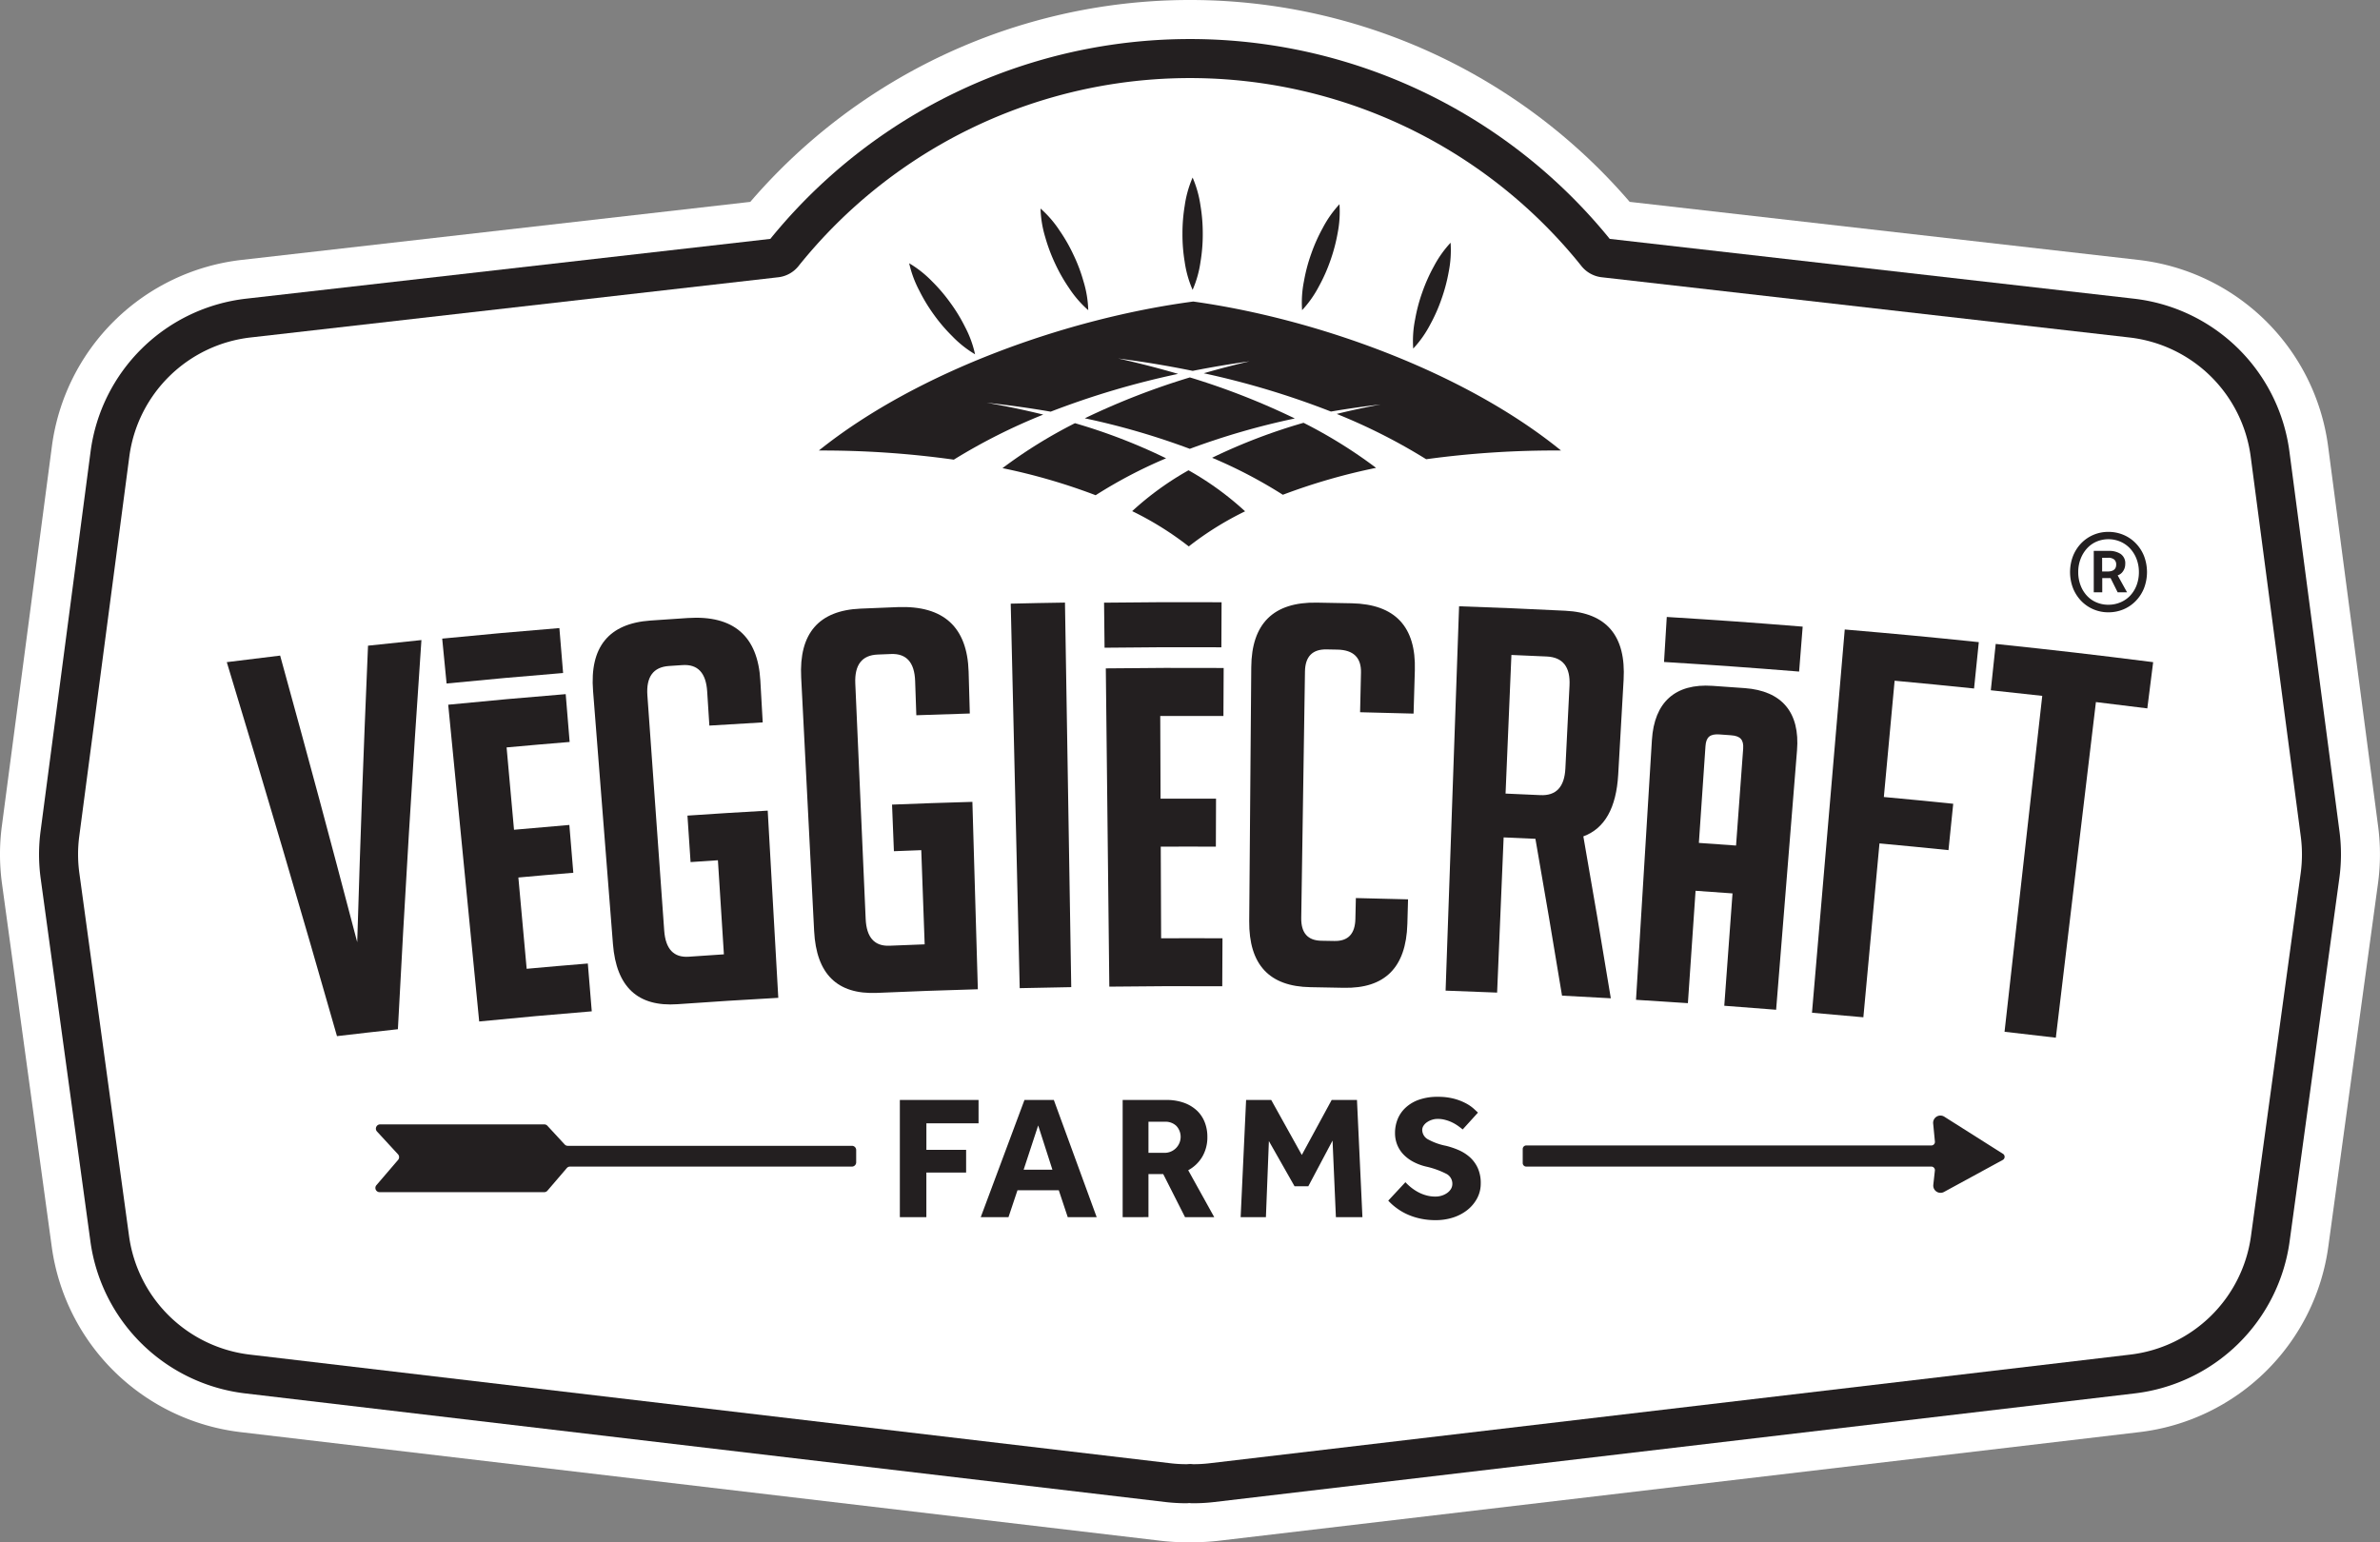
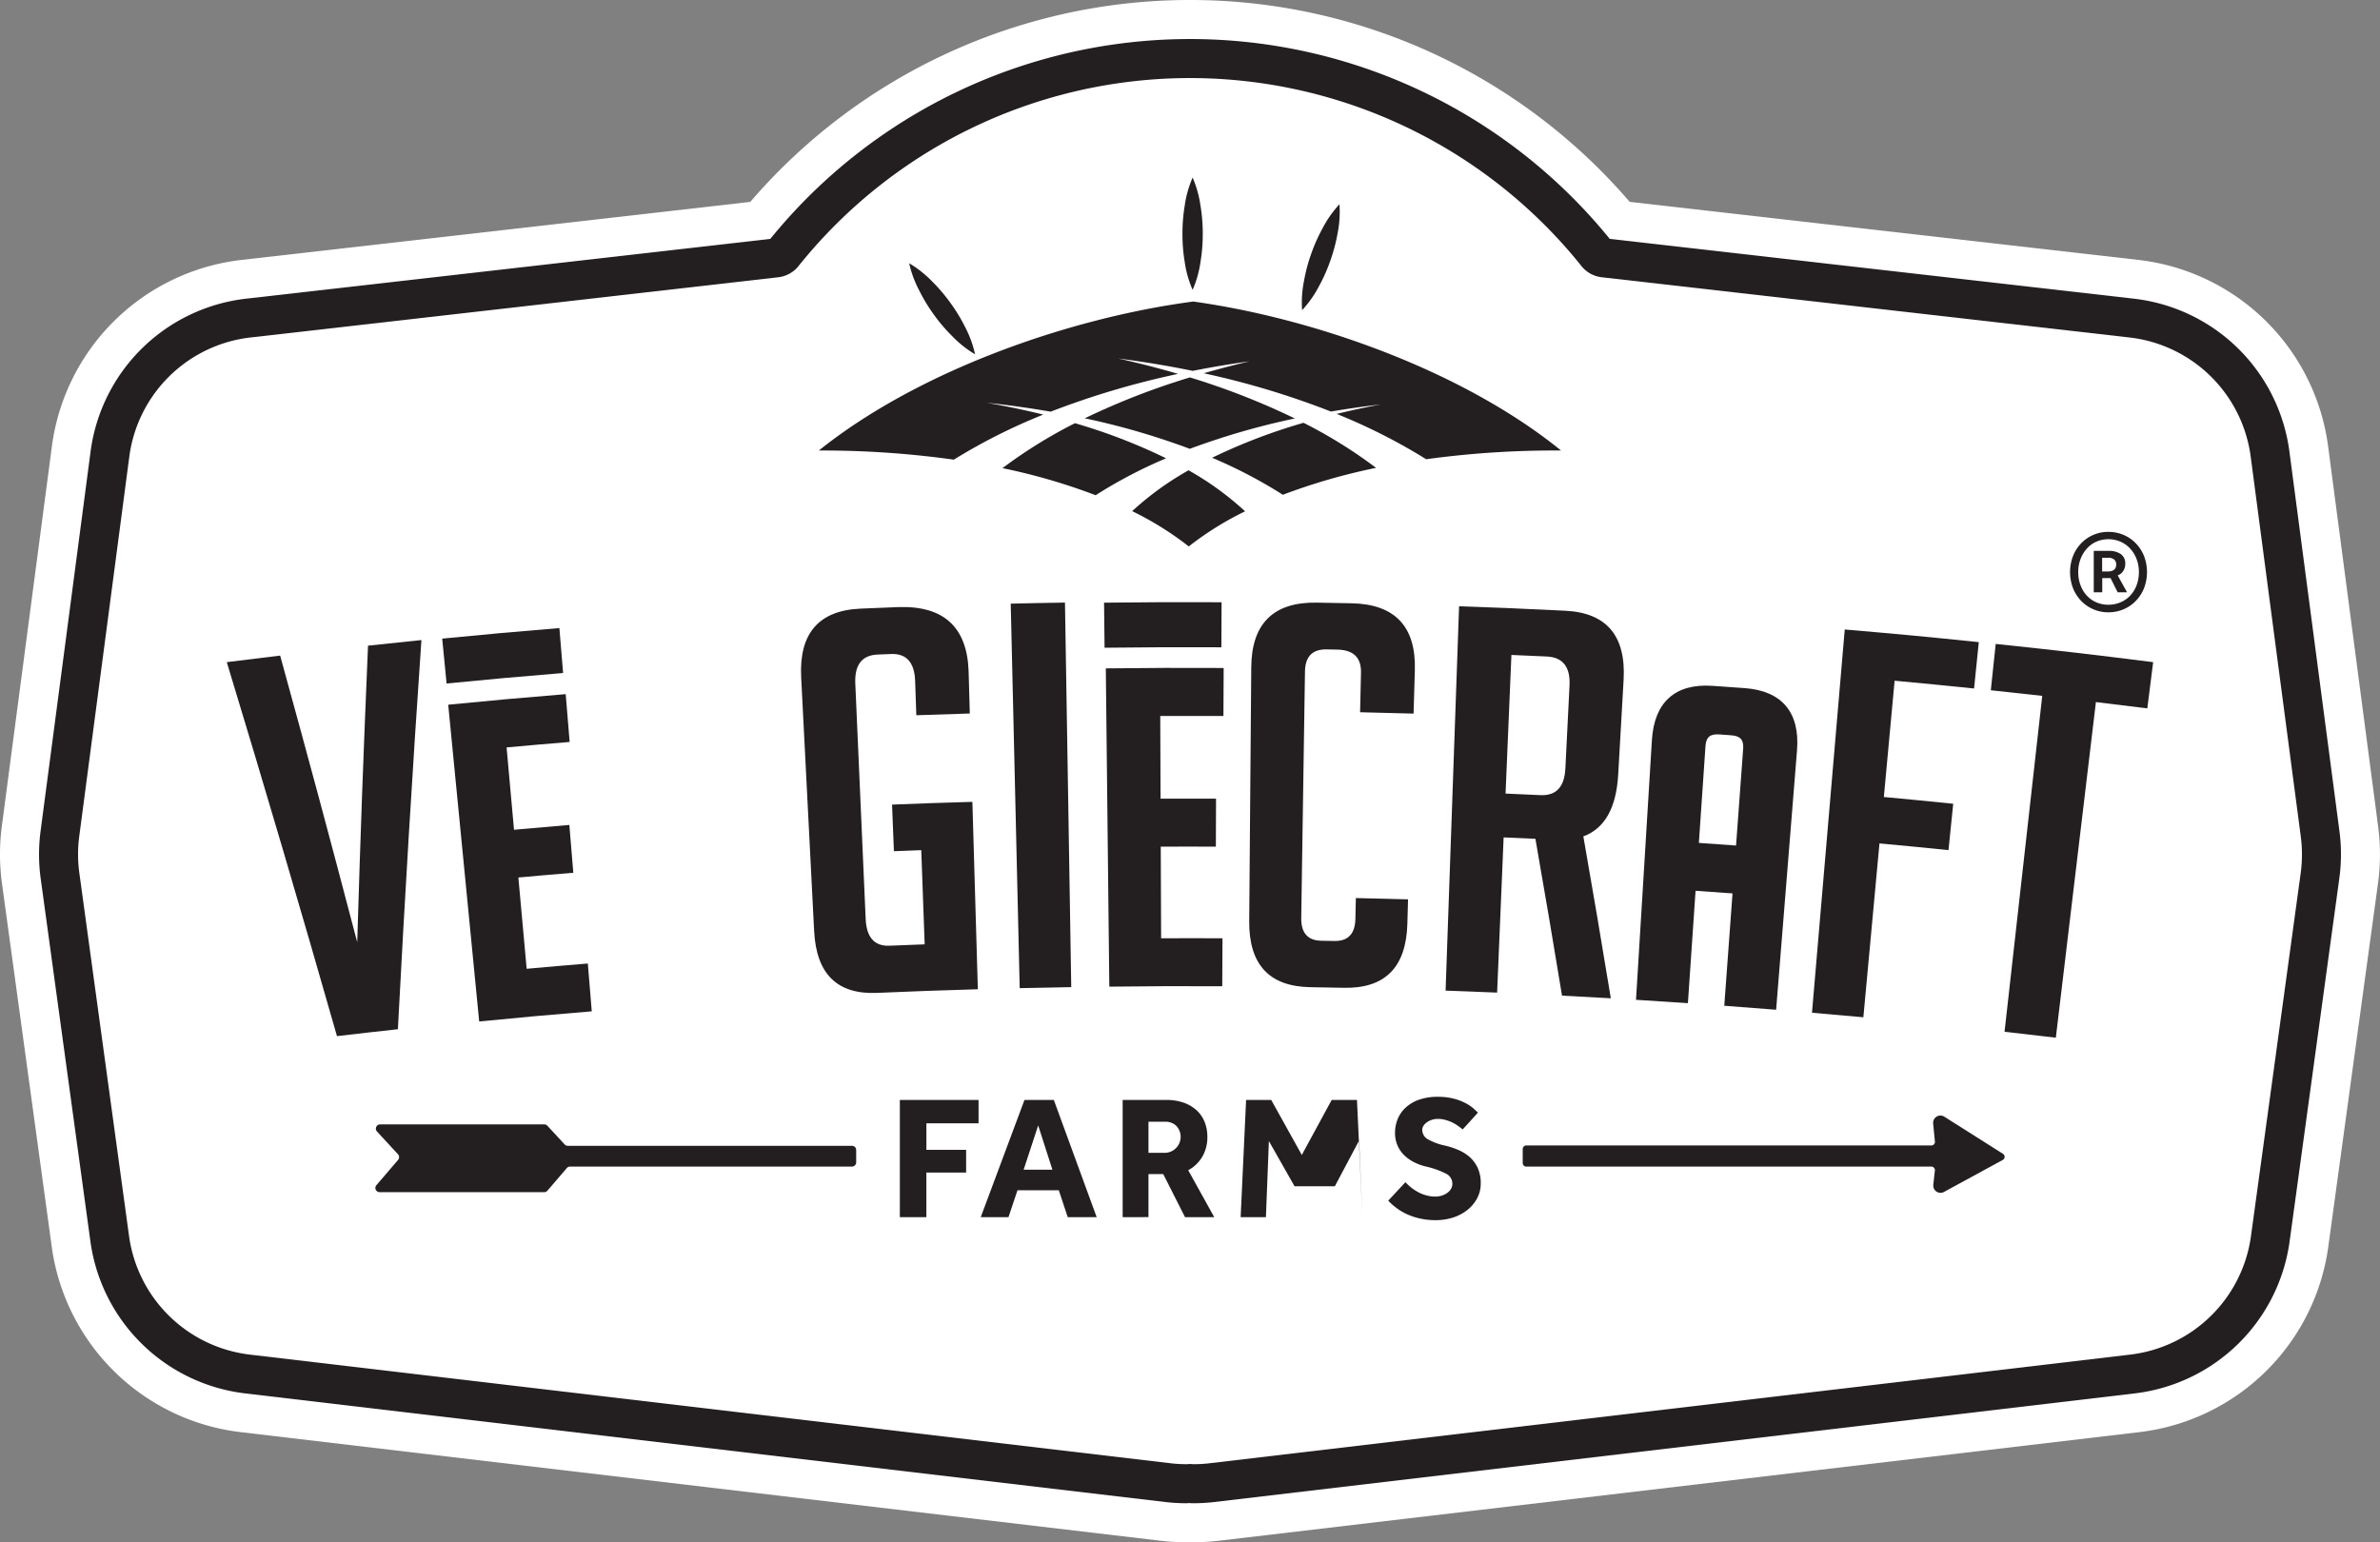
<svg xmlns="http://www.w3.org/2000/svg" width="200.723" height="130.091" viewBox="0 0 200.723 130.091">
  <rect x="0" y="0" width="200.723" height="130.091" fill="#808080" stroke="none" />
  <g transform="translate(0 0)">
    <path d="M112.2,149.023q-.146.007-.3.007a19.042,19.042,0,0,1-2.127-.123L32.139,139.74A18.244,18.244,0,0,1,16.2,124.092L12.006,93.479a18.282,18.282,0,0,1-.014-4.855l4.219-32.017A18.227,18.227,0,0,1,32.236,40.859l42.879-4.893a48.892,48.892,0,0,1,74.166,0l42.879,4.893A18.227,18.227,0,0,1,208.186,56.6L212.4,88.622a18.2,18.2,0,0,1-.012,4.857L208.2,124.094a18.247,18.247,0,0,1-15.945,15.646L114.636,148.9a18.842,18.842,0,0,1-2.142.126C112.4,149.03,112.3,149.027,112.2,149.023Z" transform="translate(-11.837 -18.938)" fill="#fff" />
  </g>
  <g transform="translate(3.293 3.292)">
    <path d="M110.59,143.834c-.1,0-.2,0-.3-.012s-.19.012-.294.012a15.523,15.523,0,0,1-1.748-.1l-77.626-9.164a14.954,14.954,0,0,1-13.065-12.826L13.362,91.129a15.006,15.006,0,0,1-.009-3.98L17.57,55.132A14.941,14.941,0,0,1,30.7,42.226L74.9,37.184l.092-.114a45.592,45.592,0,0,1,70.6-.009l.1.123,44.193,5.042a14.936,14.936,0,0,1,13.132,12.906l4.219,32.015a14.926,14.926,0,0,1-.012,3.982l-4.191,30.613a14.957,14.957,0,0,1-13.065,12.826l-77.622,9.162A15.2,15.2,0,0,1,110.59,143.834Z" transform="translate(-13.225 -20.326)" fill="#231f20" />
  </g>
  <g transform="translate(6.585 6.584)">
    <path d="M202.068,85.672,197.848,53.66a11.645,11.645,0,0,0-10.243-10.065l-44.521-5.082a2.563,2.563,0,0,1-1.705-.97c-.081-.1-.164-.206-.247-.308a42.3,42.3,0,0,0-65.486,0c-.083.1-.166.2-.249.308a2.558,2.558,0,0,1-1.7.97L29.172,43.594A11.645,11.645,0,0,0,18.932,53.66L14.712,85.672a11.648,11.648,0,0,0,.009,3.107l4.191,30.613a11.667,11.667,0,0,0,10.191,10l77.622,9.162a11.447,11.447,0,0,0,1.366.081c.1,0,.2-.014.3-.017s.2.017.3.017a11.486,11.486,0,0,0,1.368-.081l77.622-9.162a11.662,11.662,0,0,0,10.189-10l4.193-30.613A11.748,11.748,0,0,0,202.068,85.672Z" transform="translate(-14.613 -21.714)" fill="#fff" />
  </g>
  <g transform="translate(19.13 14.977)">
    <g transform="translate(12.53 77.539)">
      <g transform="translate(44.231)">
        <g transform="translate(0 0.266)">
          <path d="M43.836,58.059h6.638V60.03h-4.4v2.239h3.351V64.18H46.072v3.764H43.836Z" transform="translate(-43.836 -58.059)" fill="#231f20" />
        </g>
        <g transform="translate(6.823 0.266)">
          <path d="M50.4,58.059h2.476l3.614,9.885H54.049l-.754-2.267H49.81l-.757,2.267H46.713Zm2.357,5.884-1.2-3.735L50.33,63.943Z" transform="translate(-46.713 -58.059)" fill="#231f20" />
        </g>
        <g transform="translate(18.791 0.266)">
          <path d="M51.759,58.059h3.676a4.331,4.331,0,0,1,1.511.244,3.171,3.171,0,0,1,1.091.666,2.711,2.711,0,0,1,.65.987,3.305,3.305,0,0,1,.216,1.2,3.243,3.243,0,0,1-.422,1.681,3.094,3.094,0,0,1-1.193,1.15l2.194,3.956H57.019l-1.838-3.631H53.936v3.631H51.759Zm3.557,4.461a1.352,1.352,0,0,0,.977-2.267,1.319,1.319,0,0,0-.977-.356h-1.38V62.52Z" transform="translate(-51.759 -58.059)" fill="#231f20" />
        </g>
        <g transform="translate(28.742 0.266)">
-           <path d="M56.415,58.059h2.118l2.58,4.639,2.519-4.639h2.134l.46,9.885H63.988l-.282-6.46-2.044,3.854H60.5l-2.163-3.811-.251,6.418H55.955Z" transform="translate(-55.955 -58.059)" fill="#231f20" />
+           <path d="M56.415,58.059h2.118l2.58,4.639,2.519-4.639h2.134l.46,9.885l-.282-6.46-2.044,3.854H60.5l-2.163-3.811-.251,6.418H55.955Z" transform="translate(-55.955 -58.059)" fill="#231f20" />
        </g>
        <g transform="translate(41.198)">
          <path d="M62.647,65.15a4.383,4.383,0,0,0,.451.422,3.857,3.857,0,0,0,.579.391,3.168,3.168,0,0,0,.7.289,2.856,2.856,0,0,0,.806.111,1.772,1.772,0,0,0,.505-.074,1.624,1.624,0,0,0,.458-.216,1.167,1.167,0,0,0,.334-.339.845.845,0,0,0,.126-.453.938.938,0,0,0-.534-.851,7.225,7.225,0,0,0-1.689-.6,4.466,4.466,0,0,1-1.046-.387,3.3,3.3,0,0,1-.83-.607,2.578,2.578,0,0,1-.541-.816A2.626,2.626,0,0,1,61.771,61a3.075,3.075,0,0,1,.223-1.172,2.7,2.7,0,0,1,.674-.97,3.2,3.2,0,0,1,1.127-.666,4.647,4.647,0,0,1,1.591-.244,5.244,5.244,0,0,1,1.335.154,4.677,4.677,0,0,1,.984.372,3.4,3.4,0,0,1,.669.444c.171.154.3.275.391.363L67.478,60.7c-.109-.088-.235-.185-.379-.289a3.448,3.448,0,0,0-.481-.289,3.16,3.16,0,0,0-.586-.221,2.4,2.4,0,0,0-.674-.09,1.5,1.5,0,0,0-.467.074,1.568,1.568,0,0,0-.415.2,1.038,1.038,0,0,0-.3.3.659.659,0,0,0-.111.363.924.924,0,0,0,.534.813,5.16,5.16,0,0,0,1.468.519,6.818,6.818,0,0,1,1.074.363,3.558,3.558,0,0,1,.942.6,2.8,2.8,0,0,1,.666.913A3.081,3.081,0,0,1,69,65.268a2.621,2.621,0,0,1-.3,1.231,3.149,3.149,0,0,1-.806.977,3.81,3.81,0,0,1-1.2.645,4.734,4.734,0,0,1-1.489.23,5.906,5.906,0,0,1-1.349-.142,5.373,5.373,0,0,1-1.1-.37,4.775,4.775,0,0,1-.88-.527,4.625,4.625,0,0,1-.676-.607Z" transform="translate(-61.207 -57.947)" fill="#231f20" />
        </g>
      </g>
      <g transform="translate(0 1.581)">
        <g transform="translate(0 0.746)">
          <path d="M39.43,58.928H25.584a.358.358,0,0,0-.263.6l1.769,1.919a.358.358,0,0,1,.009.477l-1.826,2.13a.357.357,0,0,0,.27.591H39.423a.355.355,0,0,0,.27-.123l1.636-1.909a.358.358,0,0,1,.273-.126H65.376a.358.358,0,0,0,.358-.358V61.093a.356.356,0,0,0-.358-.358H41.41a.361.361,0,0,1-.263-.116l-1.454-1.575A.361.361,0,0,0,39.43,58.928Z" transform="translate(-25.186 -58.928)" fill="#231f20" />
        </g>
        <g transform="translate(96.763)">
          <path d="M106.487,61.84l-4.947-3.131a.614.614,0,0,0-.939.579l.147,1.518a.3.3,0,0,1-.3.33H66.285a.3.3,0,0,0-.3.3v1.183a.3.3,0,0,0,.3.3h34.161a.3.3,0,0,1,.3.332l-.133,1.2a.613.613,0,0,0,.9.607l4.957-2.7A.3.3,0,0,0,106.487,61.84Z" transform="translate(-65.986 -58.613)" fill="#231f20" />
        </g>
      </g>
    </g>
    <g transform="translate(49.93)">
      <g transform="translate(0 10.457)">
        <g transform="translate(15.484 10.262)">
          <path d="M55.345,40.065a39.693,39.693,0,0,1,5.941-3.114A48.026,48.026,0,0,0,53.6,33.989a40.841,40.841,0,0,0-6.112,3.792A50.8,50.8,0,0,1,55.345,40.065Z" transform="translate(-47.485 -33.989)" fill="#231f20" />
        </g>
        <g transform="translate(26.422 14.235)">
          <path d="M61.622,39.124a25.383,25.383,0,0,0-4.769-3.46A25.381,25.381,0,0,0,52.1,39.11a26.562,26.562,0,0,1,4.772,2.976A26.467,26.467,0,0,1,61.622,39.124Z" transform="translate(-52.097 -35.664)" fill="#231f20" />
        </g>
        <g transform="translate(22.429 6.401)">
          <path d="M59.276,32.361a61.205,61.205,0,0,0-8.863,3.448,62.005,62.005,0,0,1,8.856,2.576,62.029,62.029,0,0,1,8.856-2.561A61.006,61.006,0,0,0,59.276,32.361Z" transform="translate(-50.413 -32.361)" fill="#231f20" />
        </g>
        <g transform="translate(33.165 10.229)">
          <path d="M62.653,33.975a48.177,48.177,0,0,0-7.713,2.95,40.012,40.012,0,0,1,5.967,3.121,51.069,51.069,0,0,1,7.862-2.27A40.432,40.432,0,0,0,62.653,33.975Z" transform="translate(-54.94 -33.975)" fill="#231f20" />
        </g>
        <path d="M72.532,29.662c-10.5,1.39-23.2,5.851-31.576,12.567A79.9,79.9,0,0,1,52.338,43,49.006,49.006,0,0,1,59.882,39.2c-1.523-.377-3.119-.714-4.774-1,1.81.19,3.626.446,5.4.752a70.2,70.2,0,0,1,10.746-3.187c-1.632-.477-3.325-.915-5.059-1.3,2.073.266,4.186.614,6.29,1.046,1.608-.318,3.218-.588,4.8-.806-1.316.308-2.609.645-3.866,1.008a69.781,69.781,0,0,1,10.725,3.23c1.387-.237,2.8-.439,4.2-.6q-1.914.356-3.712.8a48.725,48.725,0,0,1,7.544,3.821,79.77,79.77,0,0,1,11.374-.735C95.347,35.565,82.856,31.1,72.532,29.662Z" transform="translate(-40.956 -29.662)" fill="#231f20" />
      </g>
      <g transform="translate(7.618)">
        <g transform="translate(11.078 2.614)">
-           <path d="M48.839,26.355a9.143,9.143,0,0,1,1.608,1.859,13.935,13.935,0,0,1,1.179,2.063,13.622,13.622,0,0,1,.837,2.225,9.112,9.112,0,0,1,.4,2.426,9.1,9.1,0,0,1-1.613-1.859,14.135,14.135,0,0,1-1.176-2.063,14.388,14.388,0,0,1-.835-2.225A9.241,9.241,0,0,1,48.839,26.355Z" transform="translate(-48.839 -26.355)" fill="#231f20" />
-         </g>
+           </g>
        <g transform="translate(23.048)">
          <path d="M54.742,25.253a9.244,9.244,0,0,1,.664,2.369,14.253,14.253,0,0,1,.192,2.369,13.975,13.975,0,0,1-.19,2.367,9.063,9.063,0,0,1-.666,2.369,9.071,9.071,0,0,1-.669-2.369,13.97,13.97,0,0,1-.187-2.367,14.249,14.249,0,0,1,.19-2.369A9.156,9.156,0,0,1,54.742,25.253Z" transform="translate(-53.886 -25.253)" fill="#231f20" />
        </g>
        <g transform="translate(33.112 2.253)">
          <path d="M61.308,26.2a9.286,9.286,0,0,1-.159,2.455,14.5,14.5,0,0,1-.61,2.3,14.019,14.019,0,0,1-.965,2.17,9.208,9.208,0,0,1-1.418,2.011,9.115,9.115,0,0,1,.159-2.457,13.921,13.921,0,0,1,.61-2.3,14.26,14.26,0,0,1,.968-2.17A9.278,9.278,0,0,1,61.308,26.2Z" transform="translate(-58.13 -26.203)" fill="#231f20" />
        </g>
        <g transform="translate(42.483 5.497)">
-           <path d="M65.259,27.571a9.3,9.3,0,0,1-.159,2.455,14.407,14.407,0,0,1-.61,2.3,13.944,13.944,0,0,1-.965,2.172A9.129,9.129,0,0,1,62.107,36.5a9.115,9.115,0,0,1,.159-2.457,13.921,13.921,0,0,1,.609-2.3,14.26,14.26,0,0,1,.968-2.17A9.278,9.278,0,0,1,65.259,27.571Z" transform="translate(-62.081 -27.571)" fill="#231f20" />
-         </g>
+           </g>
        <g transform="translate(0 7.231)">
          <path d="M44.168,28.3A9.248,9.248,0,0,1,46.1,29.829a14.1,14.1,0,0,1,1.542,1.81,13.855,13.855,0,0,1,1.236,2.028,9.126,9.126,0,0,1,.847,2.312,9.12,9.12,0,0,1-1.928-1.53,14.082,14.082,0,0,1-1.542-1.807,14.314,14.314,0,0,1-1.233-2.033A9.221,9.221,0,0,1,44.168,28.3Z" transform="translate(-44.168 -28.302)" fill="#231f20" />
        </g>
      </g>
    </g>
    <g transform="translate(0 35.813)">
      <g transform="translate(0 0.039)">
        <g transform="translate(0 3.164)">
          <path d="M36.315,41.7q-1.131,16.4-1.985,32.826c-2.056.225-3.083.342-5.137.583Q24.682,59.3,19.9,43.563c1.8-.225,2.7-.337,4.5-.553C27.058,52.67,28.356,57.5,30.9,67.185c.306-10,.489-15.005.911-25.011C33.609,41.979,34.51,41.884,36.315,41.7Z" transform="translate(-19.903 -41.704)" fill="#231f20" />
        </g>
        <g transform="translate(30.855 1.276)">
-           <path d="M41.169,61.52,40.906,57.6c2.706-.183,4.06-.266,6.769-.42.358,6.316.536,9.475.892,15.79-3.4.192-5.1.3-8.5.538-3.344.235-5.158-1.442-5.445-5.078-.671-8.54-1.006-12.809-1.677-21.35-.292-3.7,1.323-5.687,4.843-5.934,1.257-.088,1.885-.13,3.142-.213,3.868-.254,5.913,1.525,6.124,5.284l.2,3.52c-1.8.1-2.7.157-4.5.27l-.185-2.886c-.1-1.563-.795-2.305-2.087-2.217-.455.028-.681.045-1.136.076q-1.985.135-1.819,2.483c.567,7.931.851,11.9,1.418,19.829.111,1.563.8,2.3,2.078,2.21,1.183-.081,1.774-.121,2.957-.2l-.505-7.936C42.552,61.428,42.089,61.458,41.169,61.52Z" transform="translate(-32.913 -40.908)" fill="#231f20" />
-         </g>
+           </g>
        <g transform="translate(48.424 0.374)">
          <path d="M48.157,61.124,48,57.194c2.708-.107,4.065-.154,6.776-.232l.46,15.807c-3.4.1-5.106.161-8.507.306-3.349.145-5.116-1.584-5.3-5.222-.439-8.557-.657-12.835-1.093-21.39-.19-3.7,1.478-5.647,5-5.8,1.257-.055,1.885-.081,3.145-.128,3.873-.147,5.865,1.689,5.977,5.45l.1,3.524c-1.8.052-2.706.081-4.511.147l-.1-2.891c-.055-1.563-.73-2.324-2.025-2.274-.453.019-.681.026-1.136.045Q44.8,44.619,44.9,46.97c.351,7.943.524,11.915.875,19.86q.1,2.348,2.016,2.267c1.183-.05,1.776-.071,2.96-.116l-.287-7.945C49.54,61.069,49.077,61.086,48.157,61.124Z" transform="translate(-40.321 -40.528)" fill="#231f20" />
        </g>
        <g transform="translate(66.112)">
          <path d="M48.536,72.892q-.377-16.215-.757-32.432c1.831-.043,2.746-.062,4.575-.09q.263,16.218.529,32.437C51.144,72.835,50.274,72.852,48.536,72.892Z" transform="translate(-47.779 -40.37)" fill="#231f20" />
        </g>
        <g transform="translate(86.221 0.001)">
          <path d="M69.658,65.4,69.6,67.482c-.109,3.674-1.9,5.452-5.369,5.379-1.122-.024-1.684-.033-2.806-.052-3.472-.057-5.192-1.9-5.163-5.576.069-8.566.1-12.85.173-21.416.028-3.676,1.871-5.507,5.524-5.445,1.183.019,1.774.031,2.955.055,3.652.078,5.426,1.976,5.317,5.649l-.107,3.657c-1.8-.052-2.706-.076-4.511-.116l.076-3.342q.043-1.9-1.995-1.94c-.36-.007-.541-.012-.9-.017-1.2-.024-1.81.6-1.829,1.866-.126,8.313-.19,12.47-.315,20.783q-.028,1.9,1.7,1.926l1.093.019q1.732.036,1.774-1.859l.04-1.762C67.018,65.331,67.9,65.352,69.658,65.4Z" transform="translate(-56.258 -40.37)" fill="#231f20" />
        </g>
        <g transform="translate(102.789 0.311)">
          <path d="M64.38,40.5c3.584.126,5.374.2,8.955.377,3.491.171,5.132,2.127,4.921,5.825-.183,3.195-.273,4.791-.455,7.985-.161,2.827-1.143,4.563-2.941,5.222.953,5.462,1.418,8.194,2.317,13.658-1.646-.095-2.469-.14-4.115-.223-.873-5.294-1.321-7.938-2.244-13.229-1.07-.05-1.606-.074-2.68-.119-.218,5.237-.33,7.855-.55,13.091-1.738-.071-2.606-.107-4.345-.166Q63.813,56.712,64.38,40.5ZM68.3,56.3c1.172.05,1.757.076,2.929.13q2,.1,2.116-2.248l.349-7c.078-1.563-.562-2.381-1.919-2.445-1.193-.055-1.788-.081-2.981-.13C68.592,49.283,68.492,51.622,68.3,56.3Z" transform="translate(-63.244 -40.501)" fill="#231f20" />
        </g>
        <g transform="translate(18.67 5.508)">
          <g transform="translate(0 2.214)">
            <path d="M30.389,71.237c3.8-.372,5.694-.543,9.494-.856l-.332-4.034c-2.063.171-3.095.259-5.158.446l-.7-7.7c1.852-.168,2.78-.249,4.634-.4l-.334-4.034c-1.866.157-2.8.237-4.667.406L32.7,48.12c2.125-.192,3.19-.285,5.317-.46l-.332-4.034c-3.965.325-5.948.505-9.909.892Q29.084,57.876,30.389,71.237Z" transform="translate(-27.775 -43.626)" fill="#231f20" />
          </g>
          <g transform="translate(55.461)">
            <path d="M51.456,69.579c3.811-.043,5.716-.05,9.525-.033L61,65.5c-2.07-.009-3.107-.009-5.175,0l-.031-7.729c1.859-.007,2.789-.009,4.648,0l.014-4.048c-1.871-.007-2.808-.007-4.679,0l-.026-6.973c2.132-.007,3.2-.007,5.329,0L61.1,42.7c-3.975-.017-5.962-.012-9.94.033Q51.309,56.157,51.456,69.579Z" transform="translate(-51.16 -42.692)" fill="#231f20" />
          </g>
          <g transform="translate(100.178 1.495)">
            <path d="M79.181,43.534c-1.086-.078-1.629-.116-2.716-.192-3.147-.216-4.914,1.378-5.111,4.575l-1.34,21.909c1.75.107,2.625.164,4.376.282.259-3.79.389-5.687.647-9.479,1.247.085,1.871.13,3.116.221-.277,3.792-.417,5.687-.695,9.477,1.75.128,2.623.2,4.373.337.7-8.751,1.058-13.127,1.762-21.878C83.851,45.593,82.326,43.764,79.181,43.534Zm-.13,5.118-.6,8.161c-1.255-.092-1.881-.138-3.135-.223l.557-8.163c.052-.764.382-1.041,1.176-.987l.975.071C78.819,47.568,79.106,47.889,79.051,48.652Z" transform="translate(-70.015 -43.323)" fill="#231f20" />
          </g>
        </g>
        <g transform="translate(133.69 2.27)">
          <path d="M88.183,56.026l-.4,3.911c-2.327-.237-3.491-.351-5.82-.567-.543,5.867-.816,8.8-1.359,14.666-1.734-.159-2.6-.237-4.333-.384q1.38-16.165,2.763-32.326c4.525.389,6.788.6,11.306,1.067l-.4,3.911c-2.68-.277-4.02-.408-6.7-.657-.363,3.923-.545,5.884-.908,9.809C84.671,55.673,85.843,55.787,88.183,56.026Z" transform="translate(-76.273 -41.327)" fill="#231f20" />
        </g>
        <g transform="translate(148.771 3.486)">
          <path d="M91.495,46.745l-3.38,28.31c-1.731-.206-2.595-.306-4.326-.5q1.59-14.169,3.18-28.334c-1.734-.194-2.6-.289-4.338-.472l.413-3.908c5.315.56,7.971.868,13.279,1.537l-.493,3.9C94.1,47.06,93.231,46.953,91.495,46.745Z" transform="translate(-82.632 -41.84)" fill="#231f20" />
        </g>
      </g>
      <g transform="translate(121.21 1.251)">
-         <path d="M71.011,44.678c4.558.282,6.837.444,11.393.809l.3-3.79c-4.582-.368-6.875-.531-11.462-.816Z" transform="translate(-71.011 -40.881)" fill="#231f20" />
-       </g>
+         </g>
      <g transform="translate(18.164 2.188)">
        <path d="M27.932,45.951c3.927-.384,5.894-.56,9.826-.885l-.313-3.79c-3.954.325-5.931.505-9.883.889Z" transform="translate(-27.562 -41.276)" fill="#231f20" />
      </g>
      <g transform="translate(73.983)">
        <path d="M51.141,44.2c3.939-.045,5.91-.052,9.852-.036l.017-3.8c-3.965-.017-5.948-.009-9.911.036Z" transform="translate(-51.098 -40.354)" fill="#231f20" />
      </g>
    </g>
    <g transform="translate(155.457 29.89)">
      <path d="M88.686,44.637A3.157,3.157,0,0,1,86.4,43.69a3.338,3.338,0,0,1-.695-1.067,3.8,3.8,0,0,1,0-2.753A3.338,3.338,0,0,1,86.4,38.8a3.157,3.157,0,0,1,2.282-.946,3.231,3.231,0,0,1,1.264.249,3.1,3.1,0,0,1,1.032.7,3.3,3.3,0,0,1,.7,1.067,3.8,3.8,0,0,1,0,2.753,3.3,3.3,0,0,1-.7,1.067,3.1,3.1,0,0,1-1.032.7A3.231,3.231,0,0,1,88.686,44.637Zm0-.638a2.56,2.56,0,0,0,1.006-.2,2.4,2.4,0,0,0,.818-.56,2.632,2.632,0,0,0,.543-.868,3.116,3.116,0,0,0,.2-1.129,3.067,3.067,0,0,0-.2-1.11,2.752,2.752,0,0,0-.543-.878,2.439,2.439,0,0,0-.818-.576,2.577,2.577,0,0,0-2.021,0,2.341,2.341,0,0,0-.8.576,2.772,2.772,0,0,0-.534.878,3.018,3.018,0,0,0-.2,1.11,3.066,3.066,0,0,0,.2,1.129,2.65,2.65,0,0,0,.534.868,2.3,2.3,0,0,0,.8.56A2.541,2.541,0,0,0,88.686,44Zm-1.24-1.048V39.457h1.309a1.738,1.738,0,0,1,.946.249.945.945,0,0,1,.4.868,1.04,1.04,0,0,1-.173.579.869.869,0,0,1-.465.368l.792,1.43h-.792l-.6-1.2h-.7v1.2Zm.707-1.755H88.6c.493,0,.738-.194.738-.586a.549.549,0,0,0-.154-.413.759.759,0,0,0-.55-.157h-.481Z" transform="translate(-85.451 -37.856)" fill="#231f20" />
    </g>
  </g>
</svg>